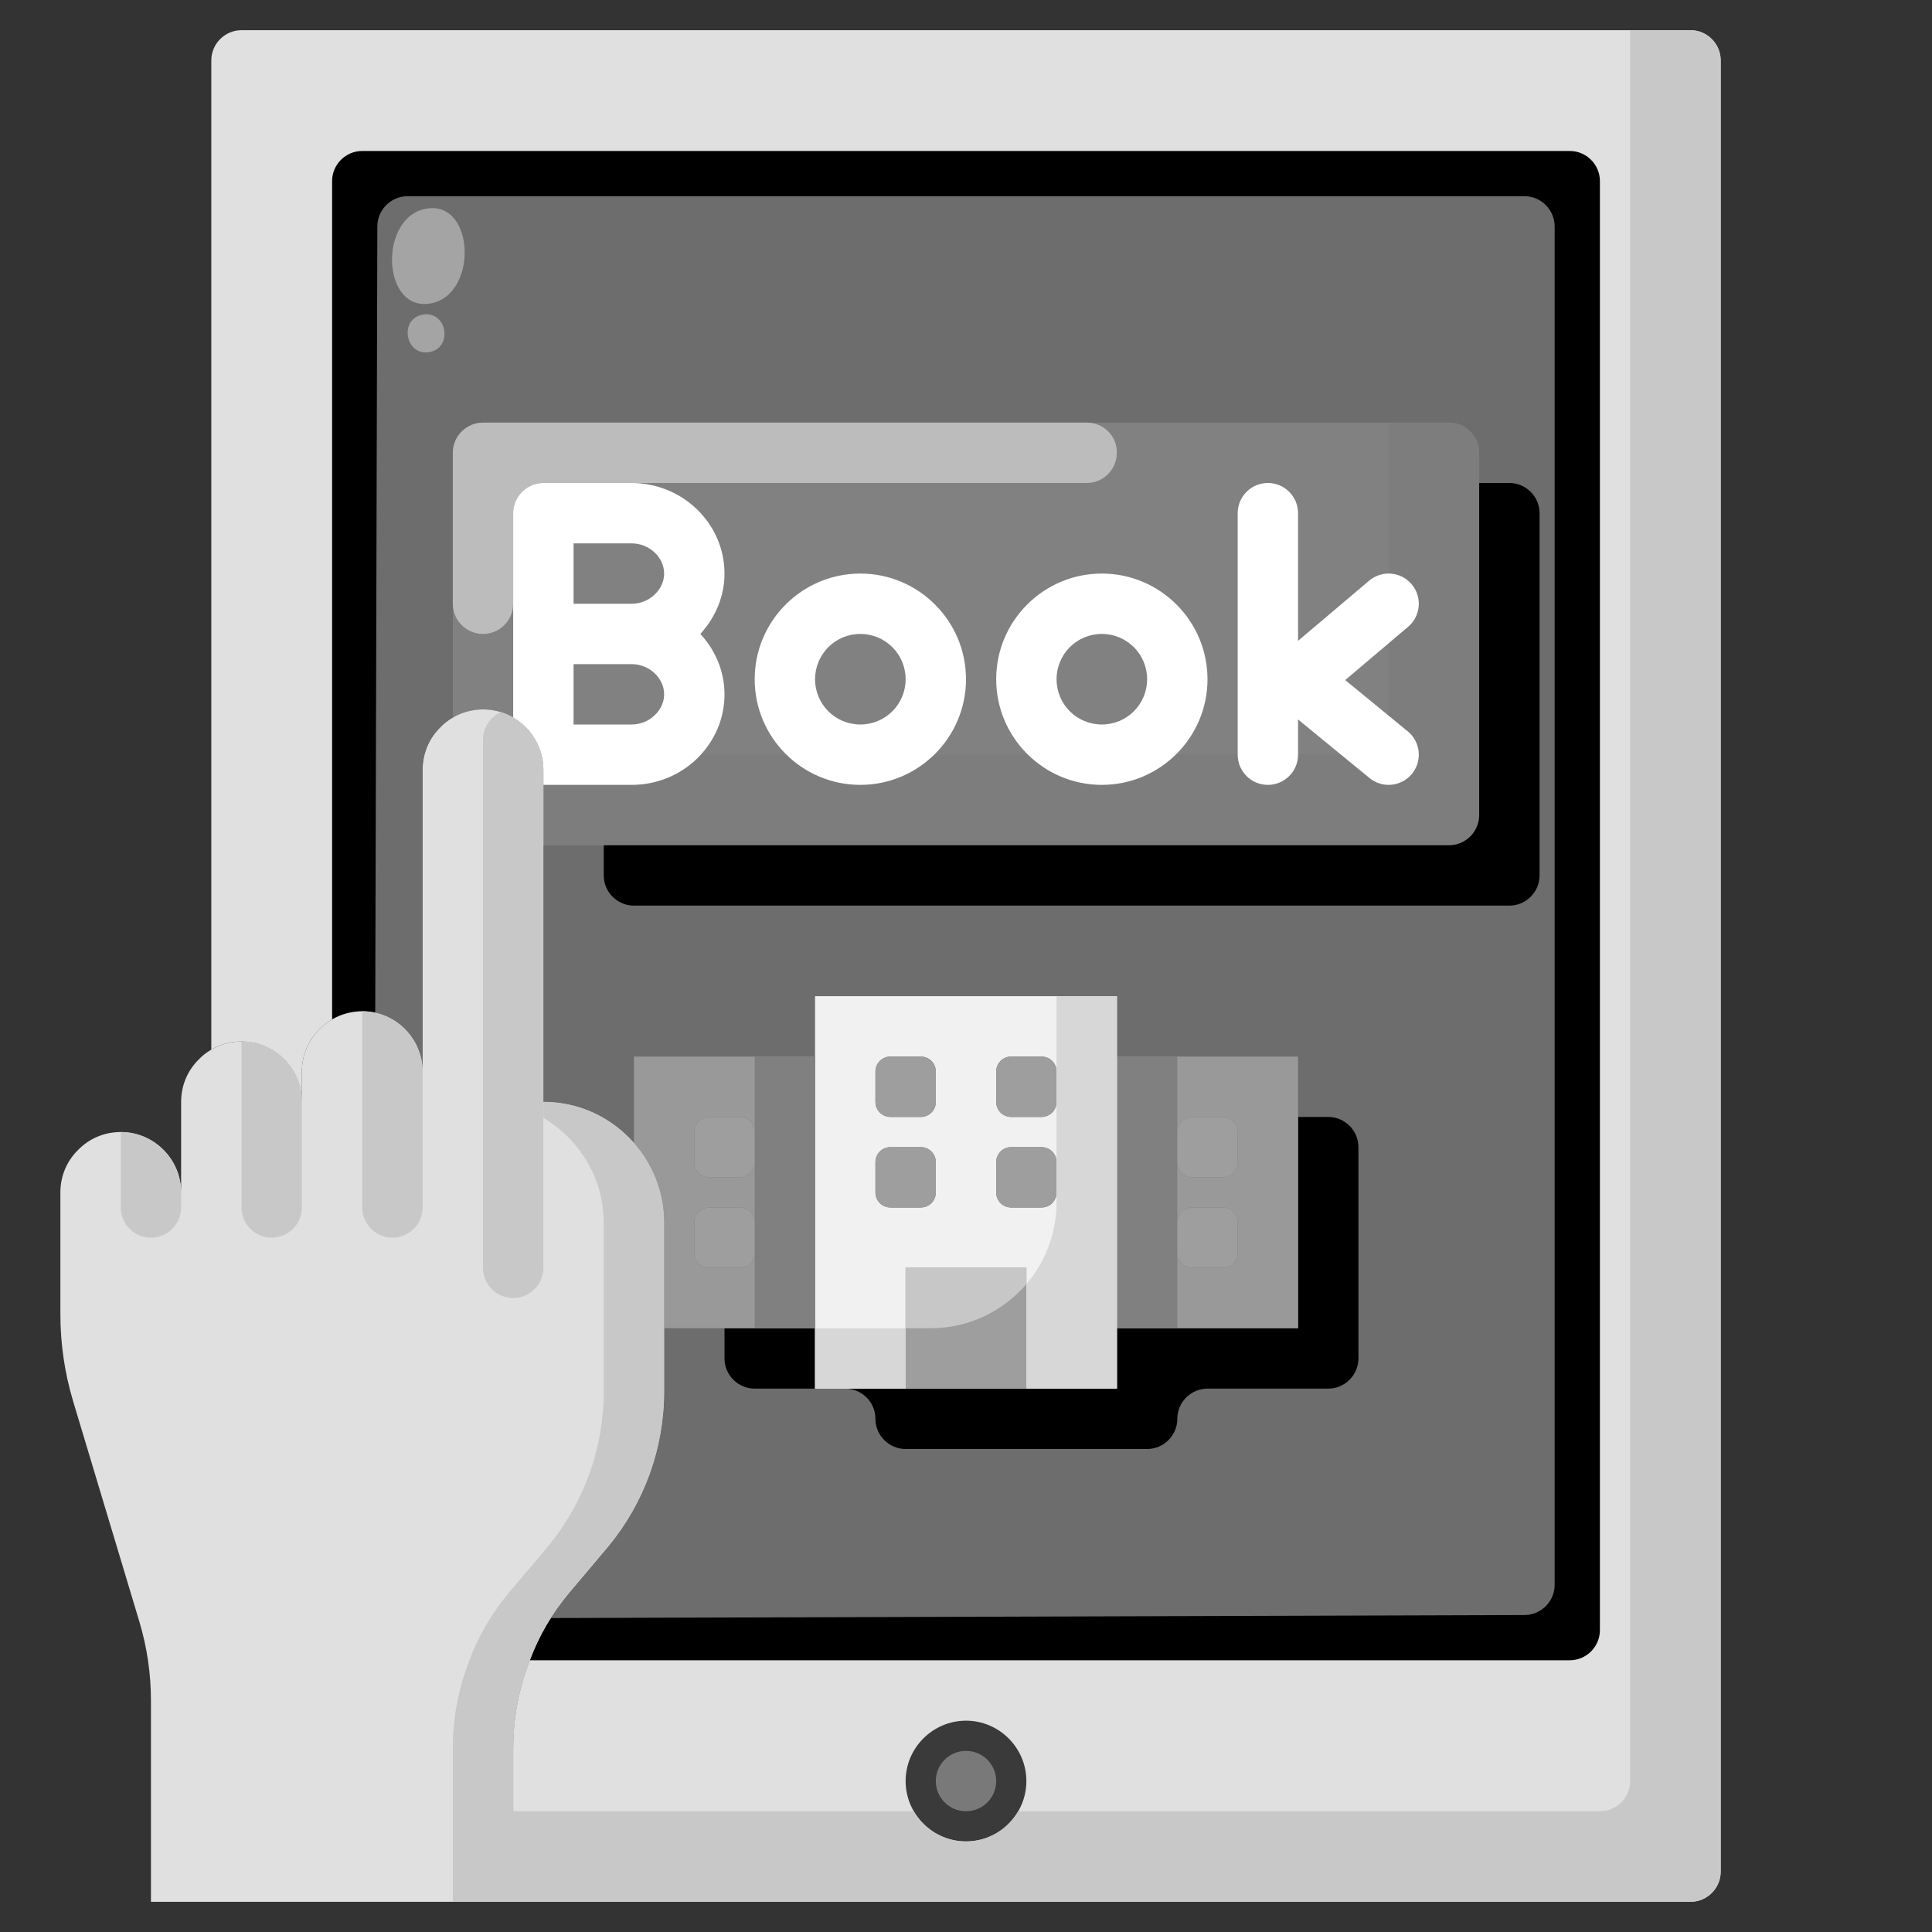
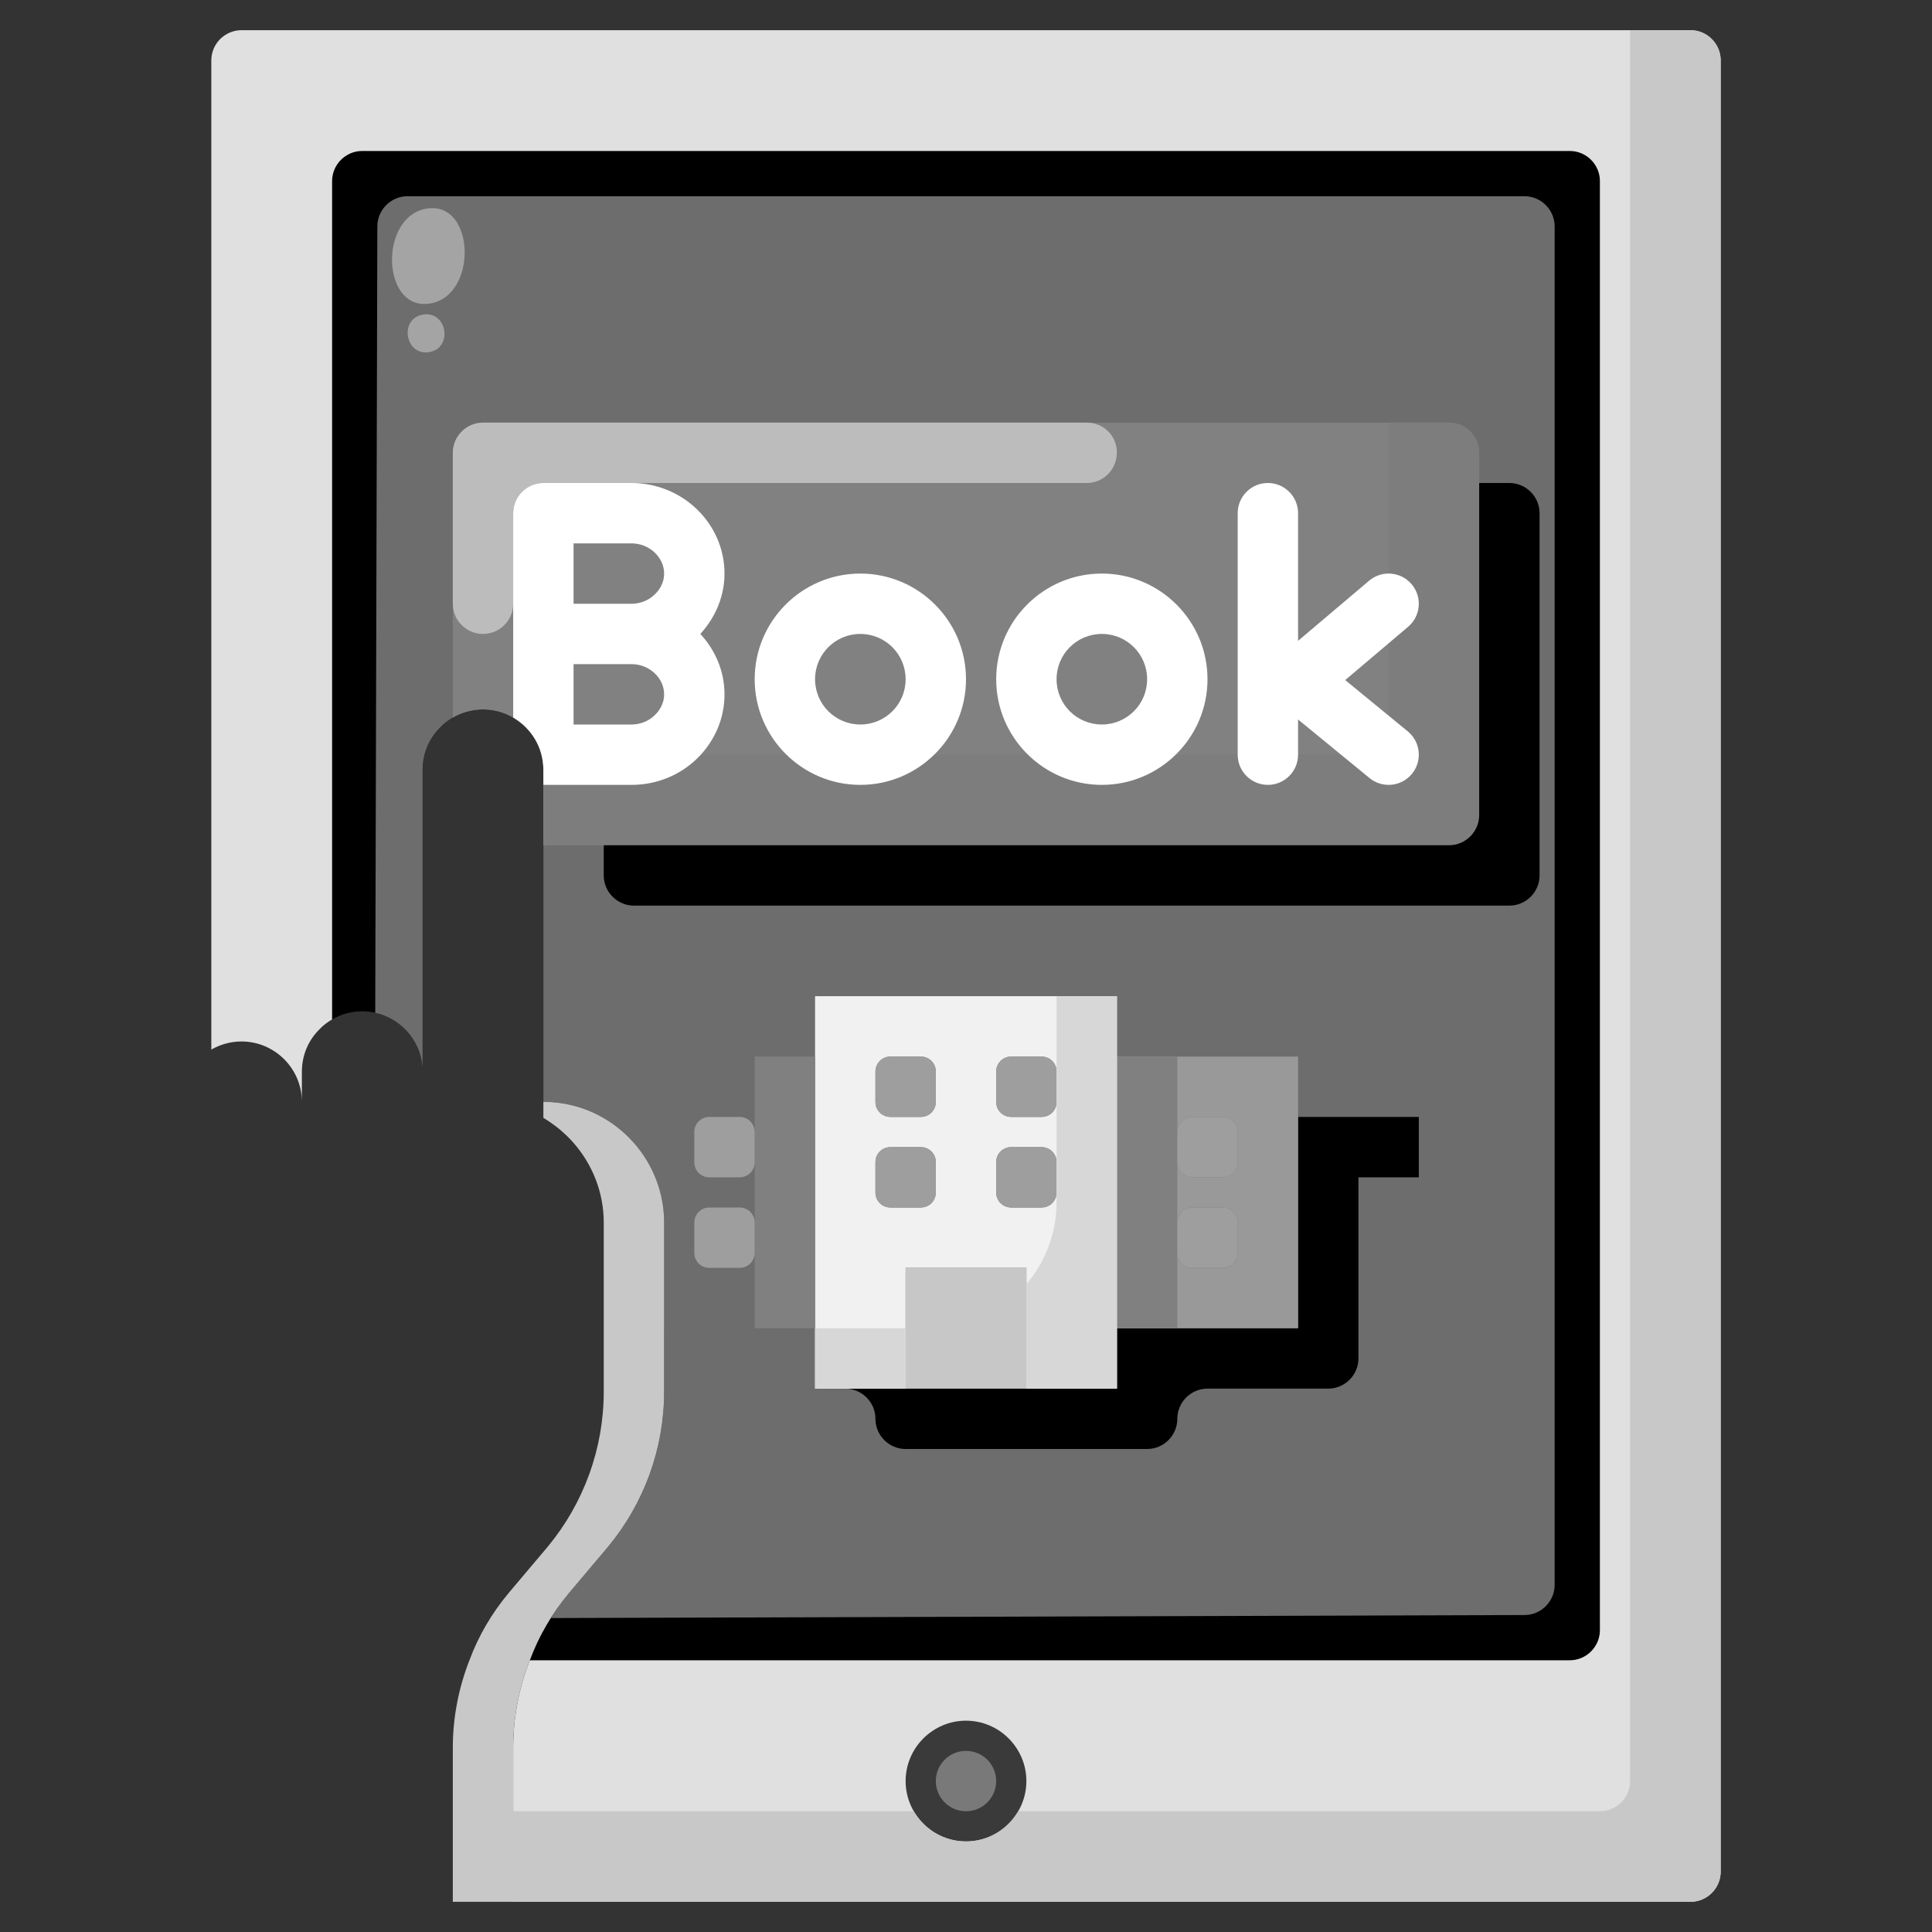
<svg xmlns="http://www.w3.org/2000/svg" id="SvgjsSvg1162" width="288" height="288" version="1.1">
  <rect width="100%" height="100%" fill="#333333" stroke="none" />
  <defs id="SvgjsDefs1163" />
  <g id="SvgjsG1164">
    <svg enable-background="new 0 0 64 64" viewBox="0 0 64 64" width="288" height="288">
      <path fill="#000000" d="M53,6v48c0,0.55-0.45,1-1,1H32H17.55c0.3-0.81,0.74-1.56,1.3-2.23l1.3-1.54C21.34,49.79,22,47.98,22,46.1V44   h5v2h3h4h3v-2h6v-9h-6v-2H27v2h-6v2.86c-0.73-0.83-1.8-1.36-3-1.36V28h30c0.55,0,1-0.45,1-1V15c0-0.55-0.45-1-1-1H16   c-0.55,0-1,0.45-1,1v8.77c-0.15,0.09-0.29,0.19-0.41,0.32C14.22,24.45,14,24.95,14,25.5v10c0-1.1-0.9-2-2-2   c-0.36,0-0.71,0.1-1,0.27V6c0-0.55,0.45-1,1-1h40C52.55,5,53,5.45,53,6z" class="color02af9e svgShape" />
      <path fill="#6d6d6d" d="M51.5,7.5v45c0,0.55-0.45,1-1,1l-32.25,0.1c0.18-0.29,0.38-0.57,0.6-0.83l1.3-1.54   C21.34,49.79,22,47.98,22,46.1v-5.6c0-1.01-0.38-1.93-1-2.64c-0.73-0.83-1.8-1.36-3-1.36v-11c0-1.1-0.9-2-2-2   c-0.36,0-0.71,0.1-1,0.27c-0.15,0.09-0.29,0.19-0.41,0.32C14.22,24.45,14,24.95,14,25.5v10c0-0.95-0.67-1.75-1.57-1.95L12.5,7.5   c0-0.55,0.45-1,1-1h37C51.05,6.5,51.5,6.95,51.5,7.5z" class="color0dcebb svgShape" />
      <path fill="#818181" d="M48,14H16c-0.55,0-1,0.45-1,1v8.77c0.29-0.17,0.64-0.27,1-0.27c1.1,0,2,0.9,2,2V28h30c0.55,0,1-0.45,1-1V15   C49,14.45,48.55,14,48,14z" class="colorfbde08 svgShape" />
      <path fill="#bcbcbc" d="M18,16h18.005c0.545,0,0.989-0.45,0.992-0.995c0-0.007,0-0.013,0-0.02C36.999,14.437,36.553,14,36.005,14H16   c-0.55,0-1,0.45-1,1v5c0,0.552,0.448,1,1,1h0c0.552,0,1-0.448,1-1v-3C17,16.45,17.45,16,18,16z" class="colorf9e780 svgShape" />
      <path fill="#7d7d7d" d="M49,15v12c0,0.55-0.45,1-1,1H18v-2.5c0-0.17-0.02-0.34-0.07-0.5H45c0.55,0,1-0.45,1-1V14h2   C48.55,14,49,14.45,49,15z" class="colorffa10b svgShape" />
      <path fill="#ffffff" d="M24 19c0-1.65-1.38-3-3.08-3H18c-.55 0-1 .45-1 1v6.77c.6.35 1 .99 1 1.73V26h2.92c.82 0 1.59-.31 2.17-.87C23.68 24.55 24 23.8 24 23c0-.77-.31-1.47-.8-2C23.71 20.44 24 19.74 24 19zM21.69 23.69c-.2.2-.48.31-.77.31H19v-2h1.92c.59 0 1.08.46 1.08 1C22 23.34 21.81 23.58 21.69 23.69zM21.69 19.69c-.2.2-.48.31-.77.31H19v-2h1.92c.59 0 1.08.46 1.08 1C22 19.34 21.81 19.58 21.69 19.69zM28.5 19c-1.93 0-3.5 1.57-3.5 3.5s1.57 3.5 3.5 3.5 3.5-1.57 3.5-3.5S30.43 19 28.5 19zM28.5 24c-.83 0-1.5-.67-1.5-1.5 0-.83.67-1.5 1.5-1.5s1.5.67 1.5 1.5C30 23.33 29.33 24 28.5 24zM36.5 19c-1.93 0-3.5 1.57-3.5 3.5s1.57 3.5 3.5 3.5 3.5-1.57 3.5-3.5S38.43 19 36.5 19zM36.5 24c-.83 0-1.5-.67-1.5-1.5 0-.83.67-1.5 1.5-1.5s1.5.67 1.5 1.5C38 23.33 37.33 24 36.5 24zM44.562 22.528l2.084-1.765c.421-.357.474-.988.117-1.409-.357-.421-.986-.476-1.41-.117L43 21.229V17c0-.552-.447-1-1-1s-1 .448-1 1v8c0 .552.447 1 1 1s1-.448 1-1v-1.167l2.366 1.94C45.552 25.926 45.776 26 45.999 26c.29 0 .576-.125.774-.366.35-.427.288-1.057-.14-1.408L44.562 22.528z" class="colorfff svgShape" />
-       <path fill="#000000" d="M50 16h-1v11c0 .55-.45 1-1 1H20v1c0 .55.45 1 1 1h29c.55 0 1-.45 1-1V17C51 16.45 50.55 16 50 16zM44 37h-1v7h-6v2h-9c.55 0 1 .45 1 1s.45 1 1 1h8c.55 0 1-.45 1-1s.45-1 1-1h4c.55 0 1-.45 1-1v-7C45 37.45 44.55 37 44 37zM24 44v1c0 .55.45 1 1 1h2v-2H24z" class="color02af9e svgShape" />
-       <path fill="#e0e0e0" d="M18,36.5c1.2,0,2.27,0.53,3,1.36c0.62,0.71,1,1.63,1,2.64V44v2.1c0,1.88-0.66,3.69-1.85,5.13l-1.3,1.54   c-0.56,0.67-1,1.42-1.3,2.23C17.19,55.92,17,56.9,17,57.9V63H5v-6.68c0-0.88-0.13-1.75-0.38-2.59l-2.2-7.32   C2.14,45.47,2,44.51,2,43.53V39.5c0-0.55,0.22-1.05,0.59-1.41C2.95,37.72,3.45,37.5,4,37.5c1.1,0,2,0.9,2,2v-3   c0-0.55,0.22-1.05,0.59-1.41c0.12-0.13,0.26-0.23,0.41-0.32c0.29-0.17,0.64-0.27,1-0.27c1.1,0,2,0.9,2,2v-1   c0-0.55,0.22-1.05,0.59-1.41c0.12-0.13,0.26-0.23,0.41-0.32c0.29-0.17,0.64-0.27,1-0.27c1.1,0,2,0.9,2,2v-10   c0-0.55,0.22-1.05,0.59-1.41c0.12-0.13,0.26-0.23,0.41-0.32c0.29-0.17,0.64-0.27,1-0.27c1.1,0,2,0.9,2,2V28V36.5z" class="colorffd5c2 svgShape" />
-       <path fill="#c8c8c8" d="M18 25.5V42c0 .55-.45 1-1 1s-1-.45-1-1V24.5c0-.4.24-.75.59-.91C17.41 23.84 18 24.61 18 25.5zM14 35.5V40c0 .55-.45 1-1 1s-1-.45-1-1v-6.5C13.1 33.5 14 34.4 14 35.5zM10 36.5V40c0 .55-.45 1-1 1s-1-.45-1-1v-5.5C9.1 34.5 10 35.4 10 36.5zM6 39.5V40c0 .55-.45 1-1 1s-1-.45-1-1v-2.5C5.1 37.5 6 38.4 6 39.5z" class="colorfcad95 svgShape" />
+       <path fill="#000000" d="M50 16h-1v11c0 .55-.45 1-1 1H20v1c0 .55.45 1 1 1h29c.55 0 1-.45 1-1V17C51 16.45 50.55 16 50 16zM44 37h-1v7h-6v2h-9c.55 0 1 .45 1 1s.45 1 1 1h8c.55 0 1-.45 1-1s.45-1 1-1h4c.55 0 1-.45 1-1v-7C45 37.45 44.55 37 44 37zv1c0 .55.45 1 1 1h2v-2H24z" class="color02af9e svgShape" />
      <path fill="#999999" d="M43,35v9h-6v-9H43z M41,41.5v-1c0-0.28-0.22-0.5-0.5-0.5h-1c-0.28,0-0.5,0.22-0.5,0.5v1   c0,0.28,0.22,0.5,0.5,0.5h1C40.78,42,41,41.78,41,41.5z M41,38.5v-1c0-0.28-0.22-0.5-0.5-0.5h-1c-0.28,0-0.5,0.22-0.5,0.5v1   c0,0.28,0.22,0.5,0.5,0.5h1C40.78,39,41,38.78,41,38.5z" class="color999 svgShape" />
      <rect width="2" height="9" x="37" y="35" fill="#808080" class="colorgray svgShape" />
      <path fill="#9e9e9e" d="M41 40.5v1c0 .28-.22.5-.5.5h-1c-.28 0-.5-.22-.5-.5v-1c0-.28.22-.5.5-.5h1C40.78 40 41 40.22 41 40.5zM41 37.5v1c0 .28-.22.5-.5.5h-1c-.28 0-.5-.22-.5-.5v-1c0-.28.22-.5.5-.5h1C40.78 37 41 37.22 41 37.5z" class="color6bc7d1 svgShape" />
      <path fill="#f1f1f1" d="M37,44v2h-3v-4h-4v4h-3v-2v-9v-2h10v2V44z M35,39.5v-1c0-0.28-0.22-0.5-0.5-0.5h-1c-0.28,0-0.5,0.22-0.5,0.5v1   c0,0.28,0.22,0.5,0.5,0.5h1C34.78,40,35,39.78,35,39.5z M35,36.5v-1c0-0.28-0.22-0.5-0.5-0.5h-1c-0.28,0-0.5,0.22-0.5,0.5v1   c0,0.28,0.22,0.5,0.5,0.5h1C34.78,37,35,36.78,35,36.5z M31,39.5v-1c0-0.28-0.22-0.5-0.5-0.5h-1c-0.28,0-0.5,0.22-0.5,0.5v1   c0,0.28,0.22,0.5,0.5,0.5h1C30.78,40,31,39.78,31,39.5z M31,36.5v-1c0-0.28-0.22-0.5-0.5-0.5h-1c-0.28,0-0.5,0.22-0.5,0.5v1   c0,0.28,0.22,0.5,0.5,0.5h1C30.78,37,31,36.78,31,36.5z" class="coloreaeaea svgShape" />
      <path fill="#9e9e9e" d="M35 38.5v1c0 .28-.22.5-.5.5h-1c-.28 0-.5-.22-.5-.5v-1c0-.28.22-.5.5-.5h1C34.78 38 35 38.22 35 38.5zM35 35.5v1c0 .28-.22.5-.5.5h-1c-.28 0-.5-.22-.5-.5v-1c0-.28.22-.5.5-.5h1C34.78 35 35 35.22 35 35.5z" class="color6bc7d1 svgShape" />
      <rect width="4" height="4" x="30" y="42" fill="#c7c7c7" class="coloraed9e0 svgShape" />
-       <path fill="#9e9e9e" d="M34,42.54V46h-4v-2h0.83C32.1,44,33.23,43.43,34,42.54z" class="color6bc7d1 svgShape" />
      <path fill="#d7d7d7" d="M37,33v13h-3v-3.46c0.62-0.73,1-1.68,1-2.71V33H37z" class="colordad4d4 svgShape" />
      <rect width="3" height="2" x="27" y="44" fill="#d7d7d7" class="colordad4d4 svgShape" />
      <circle cx="32" cy="59" r="2" fill="#3a3a3a" class="color5e6472 svgShape" />
      <circle cx="32" cy="59" r="1" fill="#797979" class="color6e7584 svgShape" />
      <path fill="#e0e0e0" d="M56,1H8C7.45,1,7,1.45,7,2v32.77c0.29-0.17,0.64-0.27,1-0.27c1.1,0,2,0.9,2,2v-1c0-0.55,0.22-1.05,0.59-1.41   c0.12-0.13,0.26-0.23,0.41-0.32V6c0-0.55,0.45-1,1-1h40c0.55,0,1,0.45,1,1v48c0,0.55-0.45,1-1,1H32H17.55   C17.19,55.92,17,56.9,17,57.9V63h15h24c0.55,0,1-0.45,1-1V2C57,1.45,56.55,1,56,1z M32,61c-1.1,0-2-0.9-2-2c0-1.1,0.9-2,2-2   s2,0.9,2,2C34,60.1,33.1,61,32,61z" class="colore2dede svgShape" />
      <path fill="#c8c8c8" d="M57,2v60c0,0.55-0.45,1-1,1H17v-3h13.27c0.35,0.6,0.99,1,1.73,1s1.38-0.4,1.73-1H53c0.55,0,1-0.45,1-1V1h2   C56.55,1,57,1.45,57,2z" class="colord3bebe svgShape" />
      <path fill="#9e9e9e" d="M31 38.5v1c0 .28-.22.5-.5.5h-1c-.28 0-.5-.22-.5-.5v-1c0-.28.22-.5.5-.5h1C30.78 38 31 38.22 31 38.5zM31 35.5v1c0 .28-.22.5-.5.5h-1c-.28 0-.5-.22-.5-.5v-1c0-.28.22-.5.5-.5h1C30.78 35 31 35.22 31 35.5z" class="color6bc7d1 svgShape" />
-       <path fill="#999999" d="M27,35v9h-5v-3.5c0-1.01-0.38-1.93-1-2.64V35H27z M25,41.5v-1c0-0.28-0.22-0.5-0.5-0.5h-1   c-0.28,0-0.5,0.22-0.5,0.5v1c0,0.28,0.22,0.5,0.5,0.5h1C24.78,42,25,41.78,25,41.5z M25,38.5v-1c0-0.28-0.22-0.5-0.5-0.5h-1   c-0.28,0-0.5,0.22-0.5,0.5v1c0,0.28,0.22,0.5,0.5,0.5h1C24.78,39,25,38.78,25,38.5z" class="color999 svgShape" />
      <rect width="2" height="9" x="25" y="35" fill="#808080" class="colorgray svgShape" />
      <path fill="#9e9e9e" d="M25 40.5v1c0 .28-.22.5-.5.5h-1c-.28 0-.5-.22-.5-.5v-1c0-.28.22-.5.5-.5h1C24.78 40 25 40.22 25 40.5zM25 37.5v1c0 .28-.22.5-.5.5h-1c-.28 0-.5-.22-.5-.5v-1c0-.28.22-.5.5-.5h1C24.78 37 25 37.22 25 37.5z" class="color6bc7d1 svgShape" />
      <path fill="#c8c8c8" d="M22,40.5v5.6c0,1.88-0.66,3.69-1.85,5.13l-1.3,1.54c-0.56,0.67-1,1.42-1.3,2.23C17.19,55.92,17,56.9,17,57.9   V63h-2v-5.1c0-1,0.19-1.98,0.55-2.9c0.3-0.81,0.74-1.56,1.3-2.23l1.3-1.54C19.34,49.79,20,47.98,20,46.1v-5.6   c0-1.01-0.38-1.93-1-2.64c-0.29-0.33-0.62-0.6-1-0.83V36.5c1.2,0,2.27,0.53,3,1.36C21.62,38.57,22,39.49,22,40.5z" class="colorfcad95 svgShape" />
      <path fill="#a4a4a4" d="M14.239 10.056c1.602-.254 1.507-3.402-.098-3.147C12.539 7.163 12.634 10.311 14.239 10.056zM14.213 11.665c.801-.127.605-1.372-.198-1.245C13.215 10.547 13.411 11.792 14.213 11.665z" class="color59efd2 svgShape" />
    </svg>
  </g>
</svg>